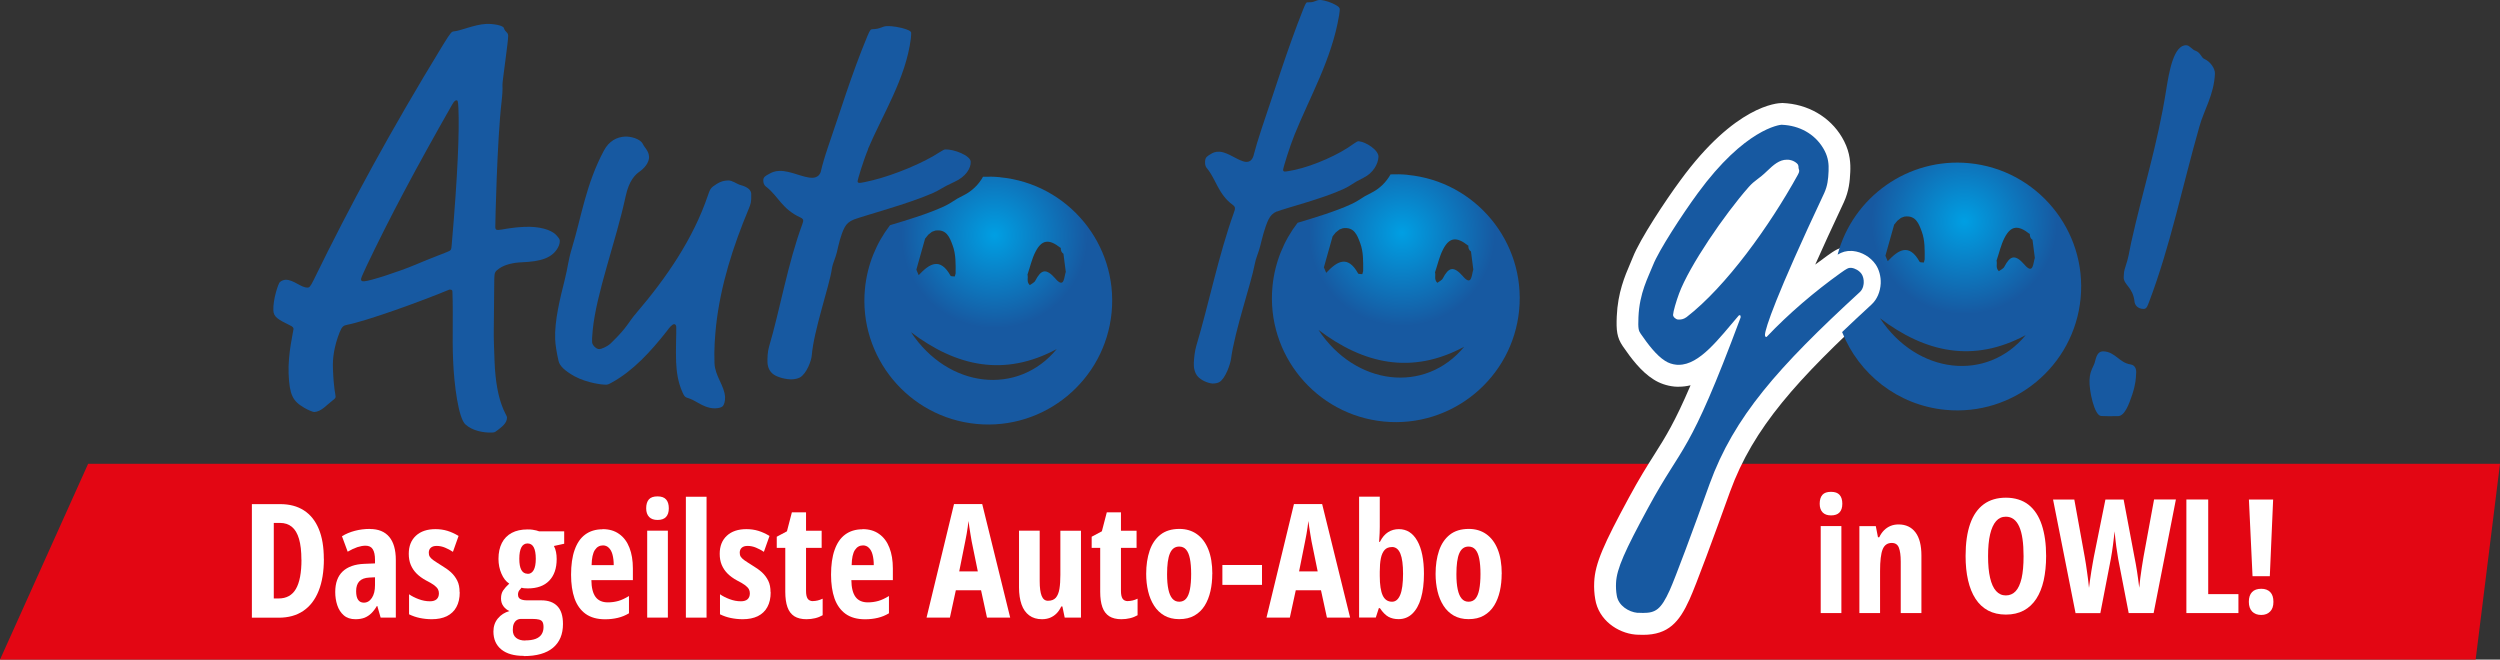
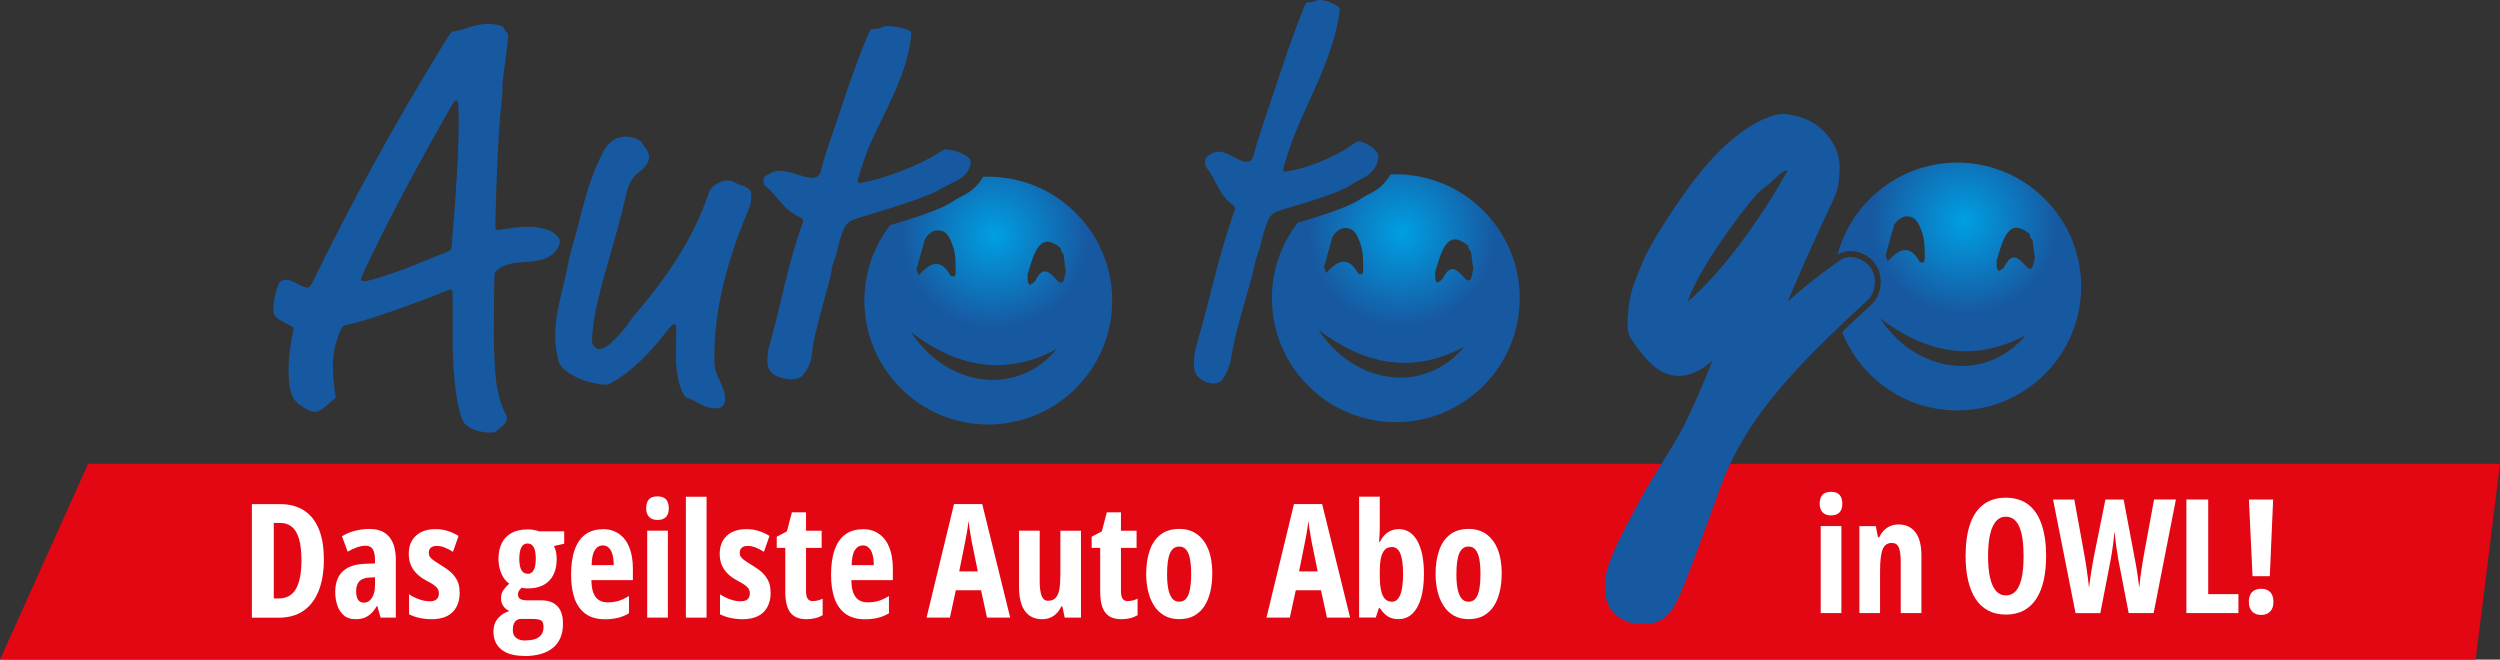
<svg xmlns="http://www.w3.org/2000/svg" xmlns:xlink="http://www.w3.org/1999/xlink" id="b" data-name="Ebene 2" viewBox="0 0 345.8 91.24">
  <rect x="0" y="0" width="345.8" height="91.24" fill="#333333" stroke="none" />
  <defs>
    <radialGradient id="d" data-name="Unbenannter Verlauf 167" cx="240.89" cy="29.9" fx="240.89" fy="29.9" r="17.14" gradientTransform="translate(-43.02 -20.47) rotate(5.46)" gradientUnits="userSpaceOnUse">
      <stop offset="0" stop-color="#009fe3" />
      <stop offset=".75" stop-color="#1759a1" />
    </radialGradient>
    <radialGradient id="e" data-name="Unbenannter Verlauf 167" cx="318.17" cy="20.91" fx="318.17" fy="20.91" r="17.11" xlink:href="#d" />
    <radialGradient id="f" data-name="Unbenannter Verlauf 167" cx="184.81" cy="35.58" fx="184.81" fy="35.58" xlink:href="#d" />
  </defs>
  <g id="c" data-name="Ebene 1">
    <g>
      <polygon points="12.19 64.15 345.8 64.15 342.43 91.24 0 91.24 12.19 64.15" style="fill: #e30613;" />
      <g>
-         <path d="M295.47,51.63c-.03.7-.06,1.49-.54,2.96-.47,1.39-1.07,3.01-2.01,2.97-.41-.02-.88.04-2.29-.02-.94-.04-1.67-3.52-1.61-4.94.04-.86.17-1.25.62-2.17.26-.54.26-1.87,1.32-1.83,1.64.07,2.17,1.58,3.75,1.81.64.11.8.66.77,1.21ZM306.37,10.18c-.12,2.9-1.51,5.04-2.14,7.29-2.43,8.53-4,16.47-6.99,24.35-.26.7-.39.93-.8.91-.82-.04-1.15-.6-1.19-.99-.21-2.05-1.55-2.34-1.5-3.44.03-.55.03-.79.24-1.4.47-1.39.5-2.02.79-3.34,1.68-7.54,3.63-13.42,4.85-21.14.4-2.49,1.03-6.23,2.79-6.16.47.02.74.58,1.26.76.75.27.78.97,1.25,1.15.81.35,1.47,1.32,1.44,2.02Z" style="fill: #1759a1;" />
        <path d="M176.63,29.26c1.26-.5,6.32-1.77,9.26-3.14,1.08-.5,1.09-.74,2.71-1.53,1.32-.65,2.02-1.88,2.07-2.89.04-.92-1.7-2.06-2.71-2.16-.03,0-.05,0-.08,0-.12,0-.36.14-.66.36-2.01,1.49-5.43,2.99-8.04,3.58-.59.13-1.31.26-1.48.25,0,0,0,0-.01,0-.11-.01-.22-.09-.21-.24,0-.24.9-3.18,1.56-4.8,2.11-5.25,5.16-10.45,6.18-16.54.08-.47.09-.7.1-.86,0-.24-.22-.4-.51-.57-.64-.39-1.55-.66-2.1-.72-.04,0-.08,0-.11,0-.59-.02-.72.36-1.66.32-.24-.01-.29-.01-.69.99-2.24,5.63-4.09,11.68-5.71,16.39-.54,1.63-.88,2.79-1.1,3.64-.15.7-.52,1.08-1.05,1.05-.02,0-.05,0-.07,0-1.02-.1-2.35-1.29-3.58-1.4-.04,0-.07,0-.11,0-.53-.02-.83.12-1.19.34-.48.29-.72.44-.75.99-.01.24-.03.63.25.95,1.29,1.55,1.55,3.6,3.61,5.1.23.17.28.33.27.48,0,.16-.07.31-.14.54-2.14,5.95-3.49,12.72-5.21,18.46-.21.7-.31,1.71-.34,2.34-.03.7.12,1.42.57,1.91.43.47,1.28.88,1.97.95.04,0,.07,0,.11,0,.24,0,.65-.05.89-.2.85-.51,1.52-2.52,1.61-3.23.52-3.9,2.8-10.48,3.27-13.05.15-.86.54-1.63.75-2.48.29-1.16.64-2.64,1.16-3.72.26-.54.63-.91,1.17-1.13Z" style="fill: #1759a1;" />
        <path d="M194.7,24.18c-.79-.08-1.58-.09-2.36-.06-.59,1.07-1.53,2-2.71,2.58-.74.36-1.05.56-1.38.78-.34.22-.72.47-1.37.77-2.12.98-5.1,1.88-7.28,2.53-.04.01-.08.02-.12.04-1.9,2.47-3.15,5.48-3.47,8.8-.9,9.41,6.02,17.79,15.43,18.69,9.41.9,17.79-6.03,18.69-15.43.9-9.41-6.03-17.79-15.43-18.69ZM184.3,32.72c.16-.19.31-.39.47-.58,0,0,0,0,0,0l.02-.02s0,0,0,.01c.16-.13.32-.26.49-.39.15-.06.3-.11.46-.17,1.57-.22,1.99.95,2.4,2.05.46,1.24.42,2.57.41,3.87-.04.14-.07.29-.11.43-.2-.03-.53.01-.59-.1-1.44-2.59-2.91-1.69-4.41-.08-.11-.25-.22-.5-.32-.76.4-1.43.8-2.86,1.21-4.3ZM182.37,45.63c6.26,4.74,12.9,6.23,20.16,2.33-5.39,6.54-15.04,5.42-20.16-2.33ZM202.38,38.24c-1.32-1.5-1.99-1.3-2.81.27-.14.27-.5.41-.76.61-.5-.49-.18-1.01-.32-1.45.36-1.05.6-2.17,1.1-3.15.88-1.71,1.88-1.82,3.47-.56l.04-.02c-.02.35.07.66.39.86h-.02c.11.82.21,1.66.32,2.49-.25.69-.18,2.35-1.41.96Z" style="fill: url(#d);" />
        <g>
          <path d="M227.27,86.31c-.23,0-.48,0-.75-.02h-.2c-1.79-.19-3.86-1.53-4.18-3.68-.11-.61-.15-1.34-.12-2.03.1-2.33,1.44-5.17,4.63-11.05,1.42-2.62,2.5-4.33,3.45-5.83,1.89-2.99,3.45-5.46,6.77-13.81-1.44,1.25-2.97,2.1-4.66,2.1h-.21s-.23-.02-.23-.02c-.82-.08-1.62-.35-2.26-.78-1.44-.9-2.73-2.61-3.79-4.16-.57-.84-.65-1.54-.57-3.21.13-3.02,1.05-5.18,1.73-6.75.14-.33.28-.64.39-.94.9-2.29,4.29-7.44,6.38-10.29,7.29-9.97,12.8-10.08,12.85-10.08.24,0,.41.02.58.04,2.97.28,5.4,1.89,6.68,4.42.68,1.35.73,2.53.69,3.51-.05,1.15-.15,2.3-.73,3.6-3.31,7.04-5.27,11.52-6.42,14.36,2.01-1.8,4.17-3.53,6.4-5.12.97-.7,1.48-1.01,2.22-1.01h.2s.1.01.1.01c.99.09,1.98.68,2.54,1.49.39.58.6,1.34.57,2.1-.06,1.24-.58,1.97-1.01,2.36-10.91,10.03-17.06,16.81-20.4,25.99-2.02,5.65-4.7,12.91-5.56,14.79-1.23,2.71-2.3,4-5.05,4h0ZM247.14,23.59c-.45,0-1.05.55-1.64,1.11-.64.63-1.12.99-1.5,1.28-.38.29-.63.47-.98.87-3.25,3.68-8.04,10.71-9.36,14.26-.08.22-.16.43-.23.64,5.33-4.58,10.67-12.45,13.84-18.16-.02,0-.14-.01-.14-.01Z" style="fill: #1759a1;" />
-           <path d="M246.49,17.26s0,0,0,0c.14,0,.28.02.42.03,2.35.22,4.41,1.48,5.49,3.6.49.96.57,1.83.53,2.77-.05,1.18-.15,2.04-.6,3.04-6.74,14.31-8.16,18.73-8.2,19.59,0,.22.04.31.19.32,0,0,.02,0,.03,0,3.08-3.25,6.69-6.31,10.21-8.83.91-.65,1.11-.73,1.34-.73.03,0,.06,0,.1,0,.02,0,.05,0,.07,0,.51.05,1.1.38,1.42.84.22.32.32.8.3,1.19,0,.16-.04.86-.53,1.31-11.34,10.42-17.4,17.23-20.8,26.58-2.27,6.34-4.74,12.98-5.51,14.68-1.21,2.67-1.96,3.13-3.68,3.13-.21,0-.44,0-.69-.02-.04,0-.09,0-.13,0-1.11-.11-2.6-.95-2.82-2.4-.1-.55-.13-1.18-.1-1.73.08-1.96,1.25-4.5,4.45-10.41,4.86-8.98,5.53-6.83,12.78-26.3v-.16c0-.08-.04-.16-.1-.16,0,0,0,0,0,0-.01,0-.02,0-.03,0-.05,0-.1,0-.15.07-2.74,3.2-5.39,6.79-8.27,6.79-.05,0-.1,0-.15,0-.06,0-.12,0-.18-.01-.54-.05-1.1-.23-1.57-.54-1.21-.76-2.37-2.3-3.37-3.75-.28-.41-.38-.65-.31-2.29.14-3.37,1.35-5.51,2.02-7.21.79-2.01,4.01-6.97,6.19-9.94,6.51-8.9,11.33-9.47,11.64-9.47M232.28,44.2c.27,0,.61-.05,1.01-.34,5.48-4.24,11.49-12.62,15.38-19.67.13-.23.19-.39.2-.54,0-.16-.1-.32-.1-.48,0-.24.02-.47-.55-.81-.25-.15-.56-.24-.87-.27-.04,0-.08,0-.12,0-.03,0-.06,0-.09,0-1.02,0-1.85.73-2.68,1.53-1.23,1.2-1.7,1.26-2.57,2.24-3.34,3.78-8.24,10.95-9.64,14.74-.4,1.08-.81,2.48-.83,2.95-.01.31.43.63.66.65,0,0,.01,0,.02,0,.06,0,.12,0,.19,0M246.49,14.25h0c-.64,0-6.47.3-14.07,10.71-2.06,2.79-5.57,8.1-6.56,10.61-.12.3-.24.59-.38.91-.72,1.68-1.71,3.98-1.85,7.28-.08,1.92.01,2.92.83,4.12,1.15,1.68,2.55,3.53,4.24,4.59.84.55,1.87.9,2.9,1,.11.01.22.02.33.02.09,0,.18,0,.27,0,.57,0,1.11-.07,1.64-.2-2.18,5.1-3.45,7.12-5.02,9.6-.97,1.53-2.06,3.26-3.5,5.92-3.45,6.38-4.7,9.11-4.81,11.71-.04.78.01,1.61.14,2.34.46,2.92,3.12,4.68,5.51,4.91.1,0,.2.02.3.02.29.01.56.02.81.02,3.51,0,5.02-1.79,6.42-4.89.88-1.91,3.47-8.95,5.61-14.91,3.23-8.88,9.27-15.51,20-25.38.9-.83,1.43-2.03,1.5-3.38.04-1.11-.25-2.2-.82-3.03-.82-1.2-2.21-2.02-3.63-2.15-.08,0-.15-.01-.23-.02-.08,0-.16,0-.23,0-1.3,0-2.22.66-3.1,1.29-.57.41-1.14.83-1.71,1.26,1.03-2.32,2.33-5.15,3.96-8.62.72-1.58.83-2.93.89-4.19.05-1.11,0-2.59-.85-4.26-1.49-2.95-4.44-4.91-7.89-5.24-.19-.02-.38-.03-.58-.04h-.06s-.07,0-.07,0h0Z" style="fill: #fff;" />
        </g>
        <path d="M272.37,22.57c-8.45-.81-16.08,4.7-18.19,12.65.63-.37,1.18-.54,1.93-.51.06,0,.13,0,.19.01,1.23.12,2.43.83,3.14,1.86.48.71.74,1.66.7,2.63-.06,1.17-.51,2.21-1.28,2.92-1.44,1.32-2.78,2.58-4.06,3.8,2.3,5.79,7.68,10.13,14.3,10.76,9.41.9,17.79-6.03,18.69-15.43.9-9.41-6.03-17.79-15.43-18.69ZM261.97,31.11c.16-.19.31-.39.47-.58,0,0,0,0,0,0l.02-.02s0,0,0,.01c.16-.13.32-.26.49-.39.15-.06.3-.11.46-.17,1.57-.22,1.99.95,2.4,2.05.46,1.24.42,2.57.41,3.87-.04.14-.07.29-.11.43-.2-.03-.53.01-.59-.1-1.44-2.59-2.91-1.69-4.41-.08-.11-.25-.22-.5-.32-.76.4-1.43.8-2.86,1.21-4.3ZM260.04,44.02c6.26,4.74,12.9,6.23,20.16,2.33-5.39,6.54-15.04,5.42-20.16-2.33ZM280.05,36.63c-1.32-1.5-1.99-1.3-2.81.27-.14.27-.5.41-.76.61-.5-.49-.18-1.01-.32-1.45.36-1.05.6-2.17,1.1-3.15.88-1.71,1.88-1.82,3.47-.56l.04-.02c-.02.35.07.66.39.86h-.02c.11.82.21,1.66.32,2.49-.25.69-.18,2.35-1.41.96Z" style="fill: url(#e);" />
        <g>
          <path d="M68.79,59.52c-.34.3-.48.3-.77.31-1.13.04-2.69-.24-3.65-1.13-.96-.88-1.56-5.45-1.7-8.91-.13-3.18.03-6.22-.09-9.47,0-.21-.15-.28-.43-.26-3.96,1.64-11.42,4.34-14.15,4.87-.49.09-.7.24-1.02,1.03-.77,1.94-.99,3.64-.93,4.99.12,3.1.35,3.38.37,3.94,0,.14-.13.29-.34.44-.89.67-1.63,1.62-2.62,1.66-.21,0-.93-.32-1.37-.58-1.59-.93-2.05-1.76-2.17-4.72-.11-2.75.68-5.97.68-6.18s-.16-.35-.44-.48c-1.73-.85-2.31-1.18-2.35-2.1-.06-1.55.7-3.77.91-3.92.27-.22.55-.3.76-.31,1.13-.04,2.17,1.12,3.08,1.08.21,0,.35-.09.81-1.02,5.1-10.45,10.63-20.64,17.93-32.59,1.06-1.74,1.2-1.81,1.48-1.83.78-.03,2.86-.96,4.48-1.03.92-.04,2.27.19,2.42.54.24.7.59.54.61,1.11.03.63-.81,6.33-.79,6.75.03.7-.01,1.41-.12,2.34-.63,5.4-.88,17.07-.87,17.35,0,.21.02.43.44.41.49-.02,1.61-.35,3.66-.43,1.9-.08,3.62.35,4.36,1.17.37.41.45.55.46.76s-.05.57-.25.93c-.79,1.44-2.33,1.93-5.01,2.04-1.13.04-2.32.31-3.08.83-.62.45-.69.52-.72,1.44l-.07,7.07c-.03.92.07,3.39.11,4.45.23,5.71,1.7,7.28,1.72,7.64.03.85-.79,1.38-1.34,1.82ZM63.41,15c-.04-1.06-.12-1.13-.26-1.12s-.28.01-.61.59c-5.02,8.82-8.57,15.47-11.83,22.31-.65,1.37-.78,1.73-.77,1.87,0,.21.15.28.43.26.78-.03,4.76-1.32,6.98-2.25,2.57-1.09,4.38-1.73,4.66-1.88.35-.15.42-.23.46-.8.87-10,1.07-15.81.94-18.98Z" style="fill: #1759a1;" />
          <path d="M89.78,21.65c.02.57-.3,1.36-1.33,2.1-.55.38-1.44,1.19-1.91,3.4-1.37,6.35-4.06,13.38-4.56,18.56-.1.93-.09,1.28-.08,1.63s.53.97,1.02.95c.21,0,1.05-.32,1.53-.77,2.45-2.36,2.43-2.93,3.58-4.24,4.19-4.9,7.86-10.28,9.88-16.23.32-.93.38-1.07,1.21-1.6.62-.38,1.04-.47,1.61-.49s1.22.52,1.72.64c1.14.31,1.44.79,1.46,1.21.04,1.13-.08,1.42-.34,2.06-2.19,5.25-3.89,10.55-4.52,16.15-.15,1.49-.3,3.26-.22,5.24.07,1.76,1.4,3.12,1.46,4.68.02.49-.1,1.06-.37,1.29-.2.15-.55.23-.98.25-.99.04-1.93-.49-2.72-.95-1.38-.79-1.35-.23-1.82-1.27-.62-1.39-.82-2.79-.88-4.2-.07-1.76.05-4.1.02-4.81,0-.21-.09-.42-.3-.41-.28.01-.69.52-.95.89-2.29,2.92-4.73,5.56-7.63,7.16-.55.31-.62.31-.91.32s-2.48-.19-4.29-1.17c-1.3-.73-2.04-1.4-2.2-2.11-.25-1.05-.45-2.31-.47-3.02-.1-2.54.69-5.68,1.3-8.11.49-1.93.46-2.63,1.02-4.49,1.31-4.29,1.91-8.77,4.41-13.46.72-1.37,1.83-1.91,2.96-1.96.71-.03,2.06.27,2.44,1.03.23.49.82.96.85,1.73Z" style="fill: #1759a1;" />
          <path d="M120.07,20.66c-.64,1.51-1.46,4.23-1.45,4.44,0,.14.15.21.29.2.21,0,1.05-.18,1.75-.35,3.08-.76,7.04-2.4,9.32-3.9.35-.22.62-.38.76-.38,1.2-.05,3.5.85,3.53,1.7.04.92-.7,2.08-2.22,2.77-1.87.85-1.87,1.06-3.12,1.61-3.41,1.48-9.35,3.06-10.81,3.61-.63.24-1.04.61-1.3,1.11-.53,1.01-.82,2.37-1.07,3.44-.18.78-.58,1.51-.69,2.29-.33,2.35-2.49,8.44-2.78,11.98-.04.64-.68,2.5-1.65,3.04-.28.15-.77.24-1.05.25-.85.03-1.99-.27-2.57-.67-.58-.4-.82-1.03-.85-1.66-.02-.56.01-1.49.2-2.13,1.56-5.29,2.58-11.48,4.62-17.01.06-.21.13-.36.12-.5s-.08-.28-.37-.41c-2.59-1.17-3.09-2.99-4.76-4.26-.36-.27-.38-.62-.39-.83-.02-.49.26-.65.81-.95.42-.23.76-.38,1.4-.41,1.55-.06,3.36,1,4.63.95.63-.03,1.05-.4,1.16-1.04.18-.78.49-1.86,1-3.36,1.52-4.37,3.21-9.95,5.4-15.2.39-.93.46-.94.74-.95,1.13-.04,1.26-.4,1.96-.43.63-.03,1.84.14,2.7.46.36.13.65.26.65.47,0,.14.01.35-.04.78-.7,5.54-3.89,10.47-5.96,15.36Z" style="fill: #1759a1;" />
        </g>
        <path d="M138.33,24.51c-.79-.08-1.58-.09-2.36-.06-.59,1.07-1.53,2-2.71,2.58-.74.36-1.05.56-1.38.78-.34.22-.72.47-1.37.77-2.12.98-5.1,1.88-7.28,2.53-.04.01-.08.02-.12.04-1.9,2.47-3.15,5.48-3.47,8.8-.9,9.41,6.02,17.79,15.43,18.69,9.41.9,17.79-6.03,18.69-15.43.9-9.41-6.03-17.79-15.43-18.69ZM127.93,33.04c.16-.19.31-.39.47-.58,0,0,0,0,0,0l.02-.02s0,0,0,.01c.16-.13.32-.26.49-.39.15-.06.3-.11.46-.17,1.57-.22,1.99.95,2.4,2.05.46,1.24.42,2.57.41,3.87-.04.14-.07.29-.11.43-.2-.03-.53.01-.59-.1-1.44-2.59-2.91-1.69-4.41-.08-.11-.25-.22-.5-.32-.76.4-1.43.8-2.86,1.21-4.3ZM126.01,45.95c6.26,4.74,12.9,6.23,20.16,2.33-5.39,6.54-15.04,5.42-20.16-2.33ZM146.01,38.56c-1.32-1.5-1.99-1.3-2.81.27-.14.27-.5.41-.76.61-.5-.49-.18-1.01-.32-1.45.36-1.05.6-2.17,1.1-3.15.88-1.71,1.88-1.82,3.47-.56l.04-.02c-.02.35.07.66.39.86h-.02c.11.82.21,1.66.32,2.49-.25.69-.18,2.35-1.41.96Z" style="fill: url(#f);" />
      </g>
      <g>
        <path d="M44.8,77.29c0,1.75-.24,3.24-.73,4.45-.48,1.21-1.19,2.13-2.12,2.76-.93.63-2.06.94-3.41.94h-3.7v-15.71h3.92c1.29,0,2.38.29,3.28.87.9.58,1.58,1.43,2.05,2.56.47,1.12.7,2.5.7,4.14ZM41.69,77.43c0-1.17-.11-2.14-.33-2.89s-.55-1.31-.99-1.67c-.44-.36-.99-.54-1.64-.54h-.86v10.45h.66c1.09,0,1.89-.44,2.4-1.32s.77-2.23.77-4.04Z" style="fill: #fff;" />
        <path d="M51.16,73.17c1.17,0,2.06.36,2.67,1.08.61.72.92,1.79.92,3.22v7.96h-2.1l-.46-1.61h-.06c-.24.41-.5.75-.78,1.02s-.59.47-.94.61c-.35.13-.76.2-1.24.2-.67,0-1.21-.18-1.62-.54-.41-.36-.71-.82-.9-1.4-.19-.57-.28-1.18-.28-1.83,0-1.25.35-2.2,1.04-2.85.69-.64,1.68-.99,2.97-1.04l1.49-.06v-.48c0-.66-.1-1.15-.31-1.48-.2-.33-.54-.49-1-.49-.34,0-.72.07-1.13.2-.41.14-.86.35-1.34.63l-.79-2.14c.54-.33,1.14-.58,1.79-.75.65-.17,1.34-.26,2.06-.26ZM51.88,79.85l-.81.04c-.61.03-1.06.2-1.36.51-.3.31-.45.77-.45,1.36,0,.54.09.94.27,1.2.18.27.45.4.8.4.45,0,.82-.22,1.11-.66.29-.44.43-1.02.43-1.76v-1.1Z" style="fill: #fff;" />
        <path d="M63.59,81.91c0,.82-.15,1.5-.46,2.06-.3.56-.75.97-1.32,1.26-.58.28-1.27.42-2.08.42-.58,0-1.13-.06-1.66-.17-.53-.11-1.02-.28-1.49-.51v-2.77c.39.27.83.49,1.34.68.51.19,1.02.29,1.55.29.4,0,.71-.09.92-.28.21-.19.32-.46.32-.82,0-.2-.04-.39-.13-.56s-.26-.36-.52-.56c-.26-.2-.65-.42-1.16-.68-.49-.27-.92-.58-1.27-.93-.35-.35-.62-.75-.81-1.2-.19-.45-.28-.96-.28-1.54,0-1.06.33-1.89.99-2.5.66-.61,1.56-.91,2.71-.91.59,0,1.14.08,1.66.24.52.16,1.03.4,1.53.7l-.78,2.2c-.34-.23-.71-.42-1.09-.58-.38-.16-.77-.24-1.16-.24-.35,0-.62.08-.81.25-.19.17-.28.4-.28.69,0,.21.04.39.13.54s.26.32.51.5c.25.18.63.42,1.12.73.49.29.93.6,1.3.93.37.34.66.73.88,1.17s.32.97.32,1.59Z" style="fill: #fff;" />
        <path d="M72.44,90.72c-1.33,0-2.36-.29-3.09-.88-.73-.59-1.1-1.42-1.1-2.49,0-.7.2-1.3.61-1.8s.94-.84,1.61-1.03c-.34-.14-.62-.37-.84-.67-.22-.3-.33-.66-.33-1.06,0-.46.1-.84.31-1.14s.48-.61.83-.92c-.45-.29-.81-.75-1.08-1.38-.27-.62-.41-1.31-.41-2.05,0-.86.16-1.59.47-2.2.31-.61.77-1.07,1.36-1.39.6-.32,1.33-.48,2.19-.48.27,0,.5.01.69.04.2.03.37.06.52.1.15.04.27.08.38.12h3.48v1.72l-1.42.31c.14.26.23.54.29.84.06.29.09.62.09.97,0,1.29-.35,2.29-1.04,3s-1.68,1.06-2.95,1.06c-.39,0-.68-.03-.87-.1-.11.11-.22.24-.33.39-.1.15-.16.34-.16.57,0,.17.04.32.13.44.09.12.23.21.41.26.19.06.42.09.7.09h2c.96,0,1.7.27,2.21.81.52.54.77,1.36.77,2.46,0,1.43-.46,2.52-1.38,3.29s-2.27,1.15-4.04,1.15ZM72.65,88.58c.58,0,1.06-.07,1.43-.21.37-.14.65-.35.83-.63.18-.28.27-.61.27-1,0-.32-.05-.55-.14-.71-.09-.16-.25-.27-.48-.33-.23-.06-.54-.09-.93-.09h-1.57c-.22,0-.42.06-.59.17-.17.11-.3.28-.4.5s-.14.51-.14.86c0,.48.15.84.46,1.09s.73.37,1.26.37ZM72.98,79.38c.37,0,.64-.18.84-.53.19-.35.29-.87.29-1.55,0-.72-.1-1.26-.29-1.61-.19-.35-.48-.52-.85-.52s-.66.18-.85.53c-.19.36-.29.88-.29,1.58s.09,1.2.28,1.55c.19.35.48.53.87.53Z" style="fill: #fff;" />
        <path d="M83.35,73.19c.9,0,1.67.22,2.29.67.63.44,1.1,1.07,1.42,1.89.32.81.48,1.77.48,2.88v1.61h-5.74c.01,1.05.21,1.83.58,2.33.37.5.94.75,1.71.75.51,0,.99-.07,1.45-.2.45-.13.94-.36,1.46-.68v2.39c-.48.29-.99.5-1.54.63-.54.13-1.13.2-1.76.2-1.1,0-2-.25-2.7-.75-.69-.5-1.2-1.21-1.53-2.13-.32-.92-.48-2.01-.48-3.28,0-1.35.16-2.5.49-3.43.33-.94.81-1.65,1.46-2.13s1.45-.73,2.41-.73ZM83.41,75.44c-.47,0-.85.21-1.13.64-.28.43-.43,1.12-.45,2.09h3.06c0-.57-.06-1.05-.17-1.46-.11-.41-.28-.72-.51-.94-.22-.22-.49-.33-.81-.33Z" style="fill: #fff;" />
        <path d="M90.95,68.66c.54,0,.93.14,1.18.42.25.28.38.69.38,1.23s-.13.92-.39,1.2c-.26.28-.65.41-1.17.41s-.89-.14-1.16-.41c-.27-.28-.41-.68-.41-1.2,0-.55.13-.96.38-1.24.25-.28.65-.41,1.19-.41ZM92.38,73.4v12.03h-2.86v-12.03h2.86Z" style="fill: #fff;" />
        <path d="M97.73,85.43h-2.86v-16.72h2.86v16.72Z" style="fill: #fff;" />
        <path d="M106.6,81.91c0,.82-.15,1.5-.46,2.06-.3.56-.75.97-1.32,1.26-.58.28-1.27.42-2.08.42-.58,0-1.13-.06-1.66-.17-.53-.11-1.02-.28-1.49-.51v-2.77c.39.27.83.49,1.34.68.51.19,1.02.29,1.55.29.4,0,.71-.09.92-.28.21-.19.32-.46.32-.82,0-.2-.04-.39-.13-.56s-.26-.36-.52-.56c-.26-.2-.65-.42-1.16-.68-.49-.27-.92-.58-1.27-.93-.35-.35-.62-.75-.81-1.2-.19-.45-.28-.96-.28-1.54,0-1.06.33-1.89.99-2.5.66-.61,1.56-.91,2.71-.91.59,0,1.14.08,1.66.24.52.16,1.03.4,1.53.7l-.78,2.2c-.34-.23-.71-.42-1.09-.58-.38-.16-.77-.24-1.16-.24-.35,0-.62.08-.81.25-.19.17-.28.4-.28.69,0,.21.04.39.13.54s.26.32.51.5c.25.18.63.42,1.12.73.49.29.93.6,1.3.93.37.34.66.73.88,1.17s.32.97.32,1.59Z" style="fill: #fff;" />
        <path d="M112.45,83.14c.2,0,.41-.03.64-.08.23-.05.46-.14.7-.25v2.29c-.32.18-.66.32-1.04.41s-.78.14-1.2.14c-.69,0-1.25-.14-1.68-.41-.43-.28-.75-.69-.95-1.26-.2-.56-.3-1.27-.3-2.13v-6.07h-1.18v-1.54l1.41-.75.68-2.62h1.96v2.54h2.16v2.37h-2.16v5.96c0,.47.07.83.22,1.06.15.23.4.35.75.35Z" style="fill: #fff;" />
        <path d="M119.31,73.19c.9,0,1.67.22,2.29.67.63.44,1.1,1.07,1.42,1.89.32.81.48,1.77.48,2.88v1.61h-5.74c.01,1.05.21,1.83.58,2.33.37.5.94.75,1.71.75.51,0,.99-.07,1.45-.2.45-.13.94-.36,1.46-.68v2.39c-.48.29-.99.5-1.54.63-.54.13-1.13.2-1.76.2-1.1,0-2-.25-2.7-.75-.69-.5-1.2-1.21-1.53-2.13-.32-.92-.48-2.01-.48-3.28,0-1.35.16-2.5.49-3.43.33-.94.81-1.65,1.46-2.13s1.45-.73,2.41-.73ZM119.38,75.44c-.47,0-.85.21-1.13.64-.28.43-.43,1.12-.45,2.09h3.06c0-.57-.06-1.05-.17-1.46-.11-.41-.28-.72-.51-.94-.22-.22-.49-.33-.81-.33Z" style="fill: #fff;" />
        <path d="M136.52,85.43l-.82-3.78h-3.49l-.82,3.78h-3.23l3.8-15.71h3.9l3.87,15.71h-3.21ZM135.25,79.03l-.85-4.16c-.06-.34-.11-.68-.17-1.01-.05-.33-.1-.65-.15-.95-.05-.3-.09-.59-.12-.85-.02.25-.05.53-.1.83s-.09.62-.15.95c-.06.33-.12.66-.19,1l-.84,4.2h2.57Z" style="fill: #fff;" />
        <path d="M149.52,73.4v12.03h-2.25l-.32-1.54h-.16c-.18.39-.4.71-.66.97s-.55.45-.89.59c-.33.13-.7.2-1.11.2-.71,0-1.3-.18-1.77-.53s-.83-.85-1.06-1.51-.35-1.44-.35-2.36v-7.85h2.86v6.99c0,.9.09,1.58.27,2.03.18.45.47.68.87.68.48,0,.84-.14,1.09-.42.24-.28.41-.69.5-1.22.09-.54.13-1.19.13-1.94v-6.11h2.86Z" style="fill: #fff;" />
        <path d="M156.01,83.14c.2,0,.41-.03.64-.08.23-.05.46-.14.7-.25v2.29c-.32.18-.66.32-1.04.41s-.78.14-1.2.14c-.69,0-1.25-.14-1.68-.41-.43-.28-.75-.69-.95-1.26-.2-.56-.3-1.27-.3-2.13v-6.07h-1.18v-1.54l1.41-.75.68-2.62h1.96v2.54h2.16v2.37h-2.16v5.96c0,.47.07.83.22,1.06.15.23.4.35.75.35Z" style="fill: #fff;" />
        <path d="M167.68,79.38c0,.84-.08,1.63-.25,2.38s-.43,1.42-.79,2c-.36.58-.83,1.04-1.42,1.38s-1.29.5-2.13.5c-.78,0-1.46-.17-2.03-.49-.57-.33-1.05-.78-1.42-1.36-.37-.58-.65-1.24-.83-2-.18-.76-.27-1.56-.27-2.41,0-1.21.16-2.28.48-3.22.32-.94.82-1.67,1.49-2.2s1.55-.8,2.63-.8c.92,0,1.73.24,2.41.72.68.48,1.21,1.18,1.58,2.1.37.92.56,2.05.56,3.39ZM161.43,79.43c0,.83.06,1.53.18,2.09.12.57.3.99.55,1.28.25.29.56.43.95.43s.71-.14.95-.42c.24-.28.42-.71.53-1.28.11-.57.17-1.29.17-2.14s-.06-1.55-.17-2.11c-.11-.56-.29-.98-.53-1.26-.24-.28-.56-.42-.95-.42-.59,0-1.01.31-1.28.93-.27.62-.4,1.59-.4,2.89Z" style="fill: #fff;" />
-         <path d="M169.08,80.9v-2.75h5.48v2.75h-5.48Z" style="fill: #fff;" />
        <path d="M183.54,85.43l-.82-3.78h-3.49l-.82,3.78h-3.23l3.8-15.71h3.9l3.87,15.71h-3.21ZM182.26,79.03l-.85-4.16c-.06-.34-.11-.68-.17-1.01-.05-.33-.1-.65-.15-.95-.05-.3-.09-.59-.12-.85-.02.25-.05.53-.1.83s-.09.62-.15.95c-.06.33-.12.66-.19,1l-.84,4.2h2.57Z" style="fill: #fff;" />
        <path d="M190.85,68.71v4.18c0,.23,0,.51-.02.85-.01.34-.03.74-.07,1.21h.11c.31-.62.69-1.06,1.13-1.34s.94-.42,1.49-.42c1.09,0,1.94.54,2.55,1.62.61,1.08.92,2.6.92,4.57,0,1.3-.14,2.42-.41,3.36s-.68,1.65-1.2,2.15c-.52.5-1.16.75-1.9.75-.54,0-1.01-.11-1.41-.33-.39-.22-.78-.61-1.17-1.19h-.15l-.42,1.3h-2.31v-16.72h2.86ZM192.52,75.67c-.42,0-.76.13-1,.4s-.42.66-.52,1.16c-.1.5-.15,1.12-.15,1.84v.59c0,1.23.14,2.13.41,2.71.27.57.7.86,1.29.86.49,0,.87-.32,1.13-.95.26-.63.39-1.6.39-2.92,0-1.24-.12-2.17-.37-2.78s-.64-.92-1.17-.92Z" style="fill: #fff;" />
        <path d="M207.71,79.38c0,.84-.08,1.63-.25,2.38s-.43,1.42-.79,2c-.36.58-.83,1.04-1.42,1.38s-1.29.5-2.13.5c-.78,0-1.46-.17-2.03-.49-.57-.33-1.05-.78-1.42-1.36-.37-.58-.65-1.24-.83-2-.18-.76-.27-1.56-.27-2.41,0-1.21.16-2.28.48-3.22.32-.94.82-1.67,1.49-2.2s1.55-.8,2.63-.8c.92,0,1.73.24,2.41.72.68.48,1.21,1.18,1.58,2.1.37.92.56,2.05.56,3.39ZM201.45,79.43c0,.83.06,1.53.18,2.09.12.57.3.99.55,1.28.25.29.56.43.95.43s.71-.14.95-.42c.24-.28.42-.71.53-1.28.11-.57.17-1.29.17-2.14s-.06-1.55-.17-2.11c-.11-.56-.29-.98-.53-1.26-.24-.28-.56-.42-.95-.42-.59,0-1.01.31-1.28.93-.27.62-.4,1.59-.4,2.89Z" style="fill: #fff;" />
      </g>
      <g>
        <path d="M253.27,68.03c.54,0,.93.14,1.18.42s.38.69.38,1.23-.13.92-.39,1.2c-.26.28-.65.41-1.17.41s-.89-.14-1.16-.41c-.27-.28-.41-.68-.41-1.2,0-.55.13-.96.38-1.24.25-.28.65-.41,1.19-.41ZM254.7,72.77v12.03h-2.86v-12.03h2.86Z" style="fill: #fff;" />
        <path d="M262.6,72.54c1.02,0,1.8.37,2.35,1.1.55.73.82,1.8.82,3.2v7.96h-2.86v-7.13c0-.85-.09-1.48-.26-1.92s-.5-.65-.98-.65c-.6,0-1.02.29-1.26.88-.24.59-.36,1.6-.36,3.03v5.79h-2.86v-12.03h2.27l.3,1.54h.18c.18-.38.4-.7.66-.96s.56-.46.89-.6c.34-.14.71-.21,1.11-.21Z" style="fill: #fff;" />
        <path d="M283.02,76.92c0,1.25-.12,2.37-.34,3.37-.23,1-.57,1.85-1.03,2.55-.46.7-1.04,1.24-1.73,1.61-.7.37-1.52.56-2.46.56s-1.77-.19-2.47-.56c-.7-.38-1.28-.92-1.74-1.63-.46-.71-.8-1.56-1.03-2.56-.23-1-.34-2.12-.34-3.36,0-1.76.21-3.24.63-4.44.42-1.2,1.05-2.1,1.88-2.71s1.86-.91,3.07-.91,2.31.33,3.13.98,1.43,1.58,1.83,2.79c.4,1.21.6,2.64.6,4.31ZM274.99,76.92c0,1.2.09,2.21.28,3.01.19.81.46,1.41.83,1.82s.82.61,1.35.61,1-.2,1.36-.59c.36-.39.63-.99.82-1.79.18-.8.27-1.82.27-3.05,0-1.84-.2-3.21-.61-4.11-.41-.9-1.02-1.35-1.84-1.35-.54,0-.99.2-1.35.61s-.64,1.02-.83,1.83-.28,1.82-.28,3.02Z" style="fill: #fff;" />
        <path d="M300.97,69.09l-3.08,15.71h-3.45l-1.45-7.48c-.04-.26-.09-.53-.13-.83-.05-.29-.09-.6-.14-.92-.05-.32-.09-.66-.12-1-.04-.35-.07-.71-.11-1.08-.03.28-.06.58-.1.9-.04.32-.08.64-.12.98-.04.33-.09.66-.14.99-.05.33-.1.64-.16.95l-1.45,7.5h-3.43l-3.11-15.71h2.94l1.44,7.94c.06.32.11.65.17,1.02.05.36.11.73.16,1.11s.1.75.15,1.12c.05.37.08.71.11,1.02.04-.37.09-.74.15-1.13s.11-.77.17-1.14c.06-.37.12-.73.18-1.06.06-.33.11-.63.16-.9l1.61-7.98h2.52l1.5,7.96c.06.29.12.6.18.94.06.34.12.7.18,1.07.06.37.11.75.16,1.12.05.38.1.75.14,1.11.04-.43.09-.89.15-1.38s.13-.98.21-1.48.15-.97.23-1.41l1.46-7.94h3.01Z" style="fill: #fff;" />
        <path d="M302.42,84.8v-15.71h3.02v13.09h4.18v2.62h-7.2Z" style="fill: #fff;" />
        <path d="M311.06,83.24c0-.59.15-1.04.44-1.34.29-.31.72-.46,1.28-.46.53,0,.94.15,1.24.46s.44.75.44,1.35-.15,1.03-.46,1.34c-.3.31-.71.47-1.22.47-.54,0-.96-.16-1.26-.47-.3-.31-.46-.76-.46-1.34ZM313.97,79.7h-2.4l-.5-10.6h3.35l-.46,10.6Z" style="fill: #fff;" />
      </g>
    </g>
  </g>
</svg>